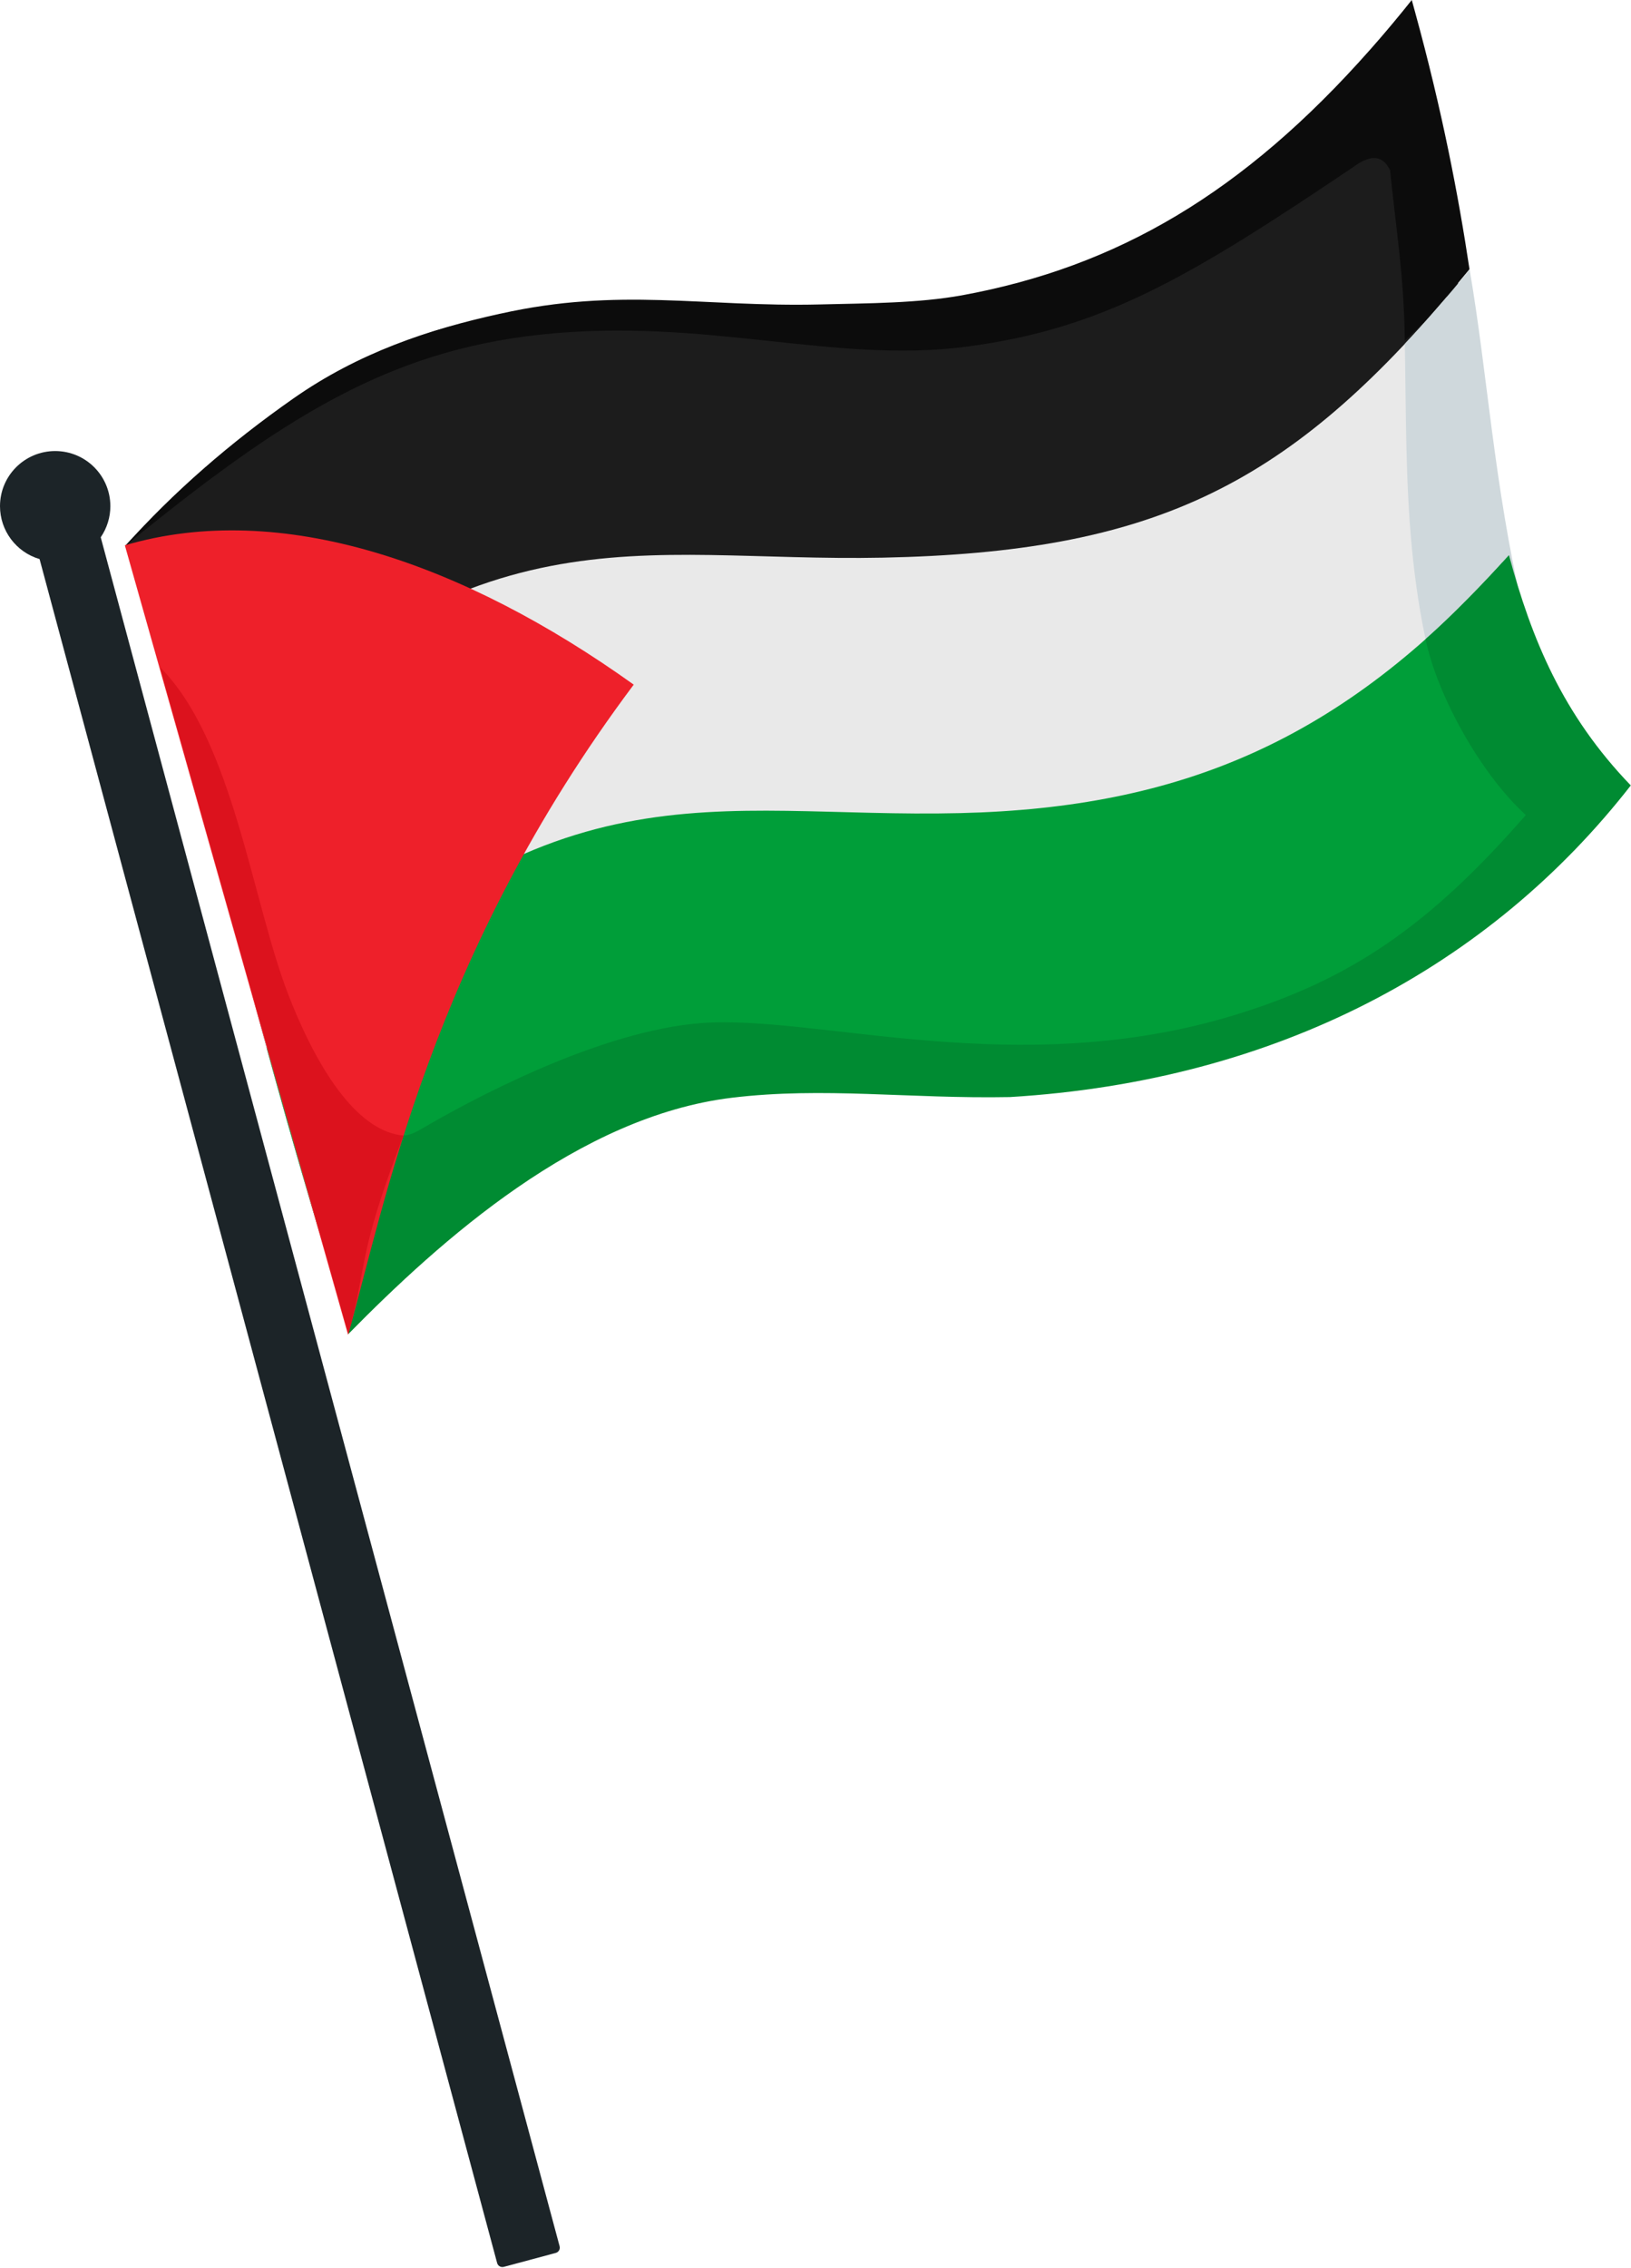
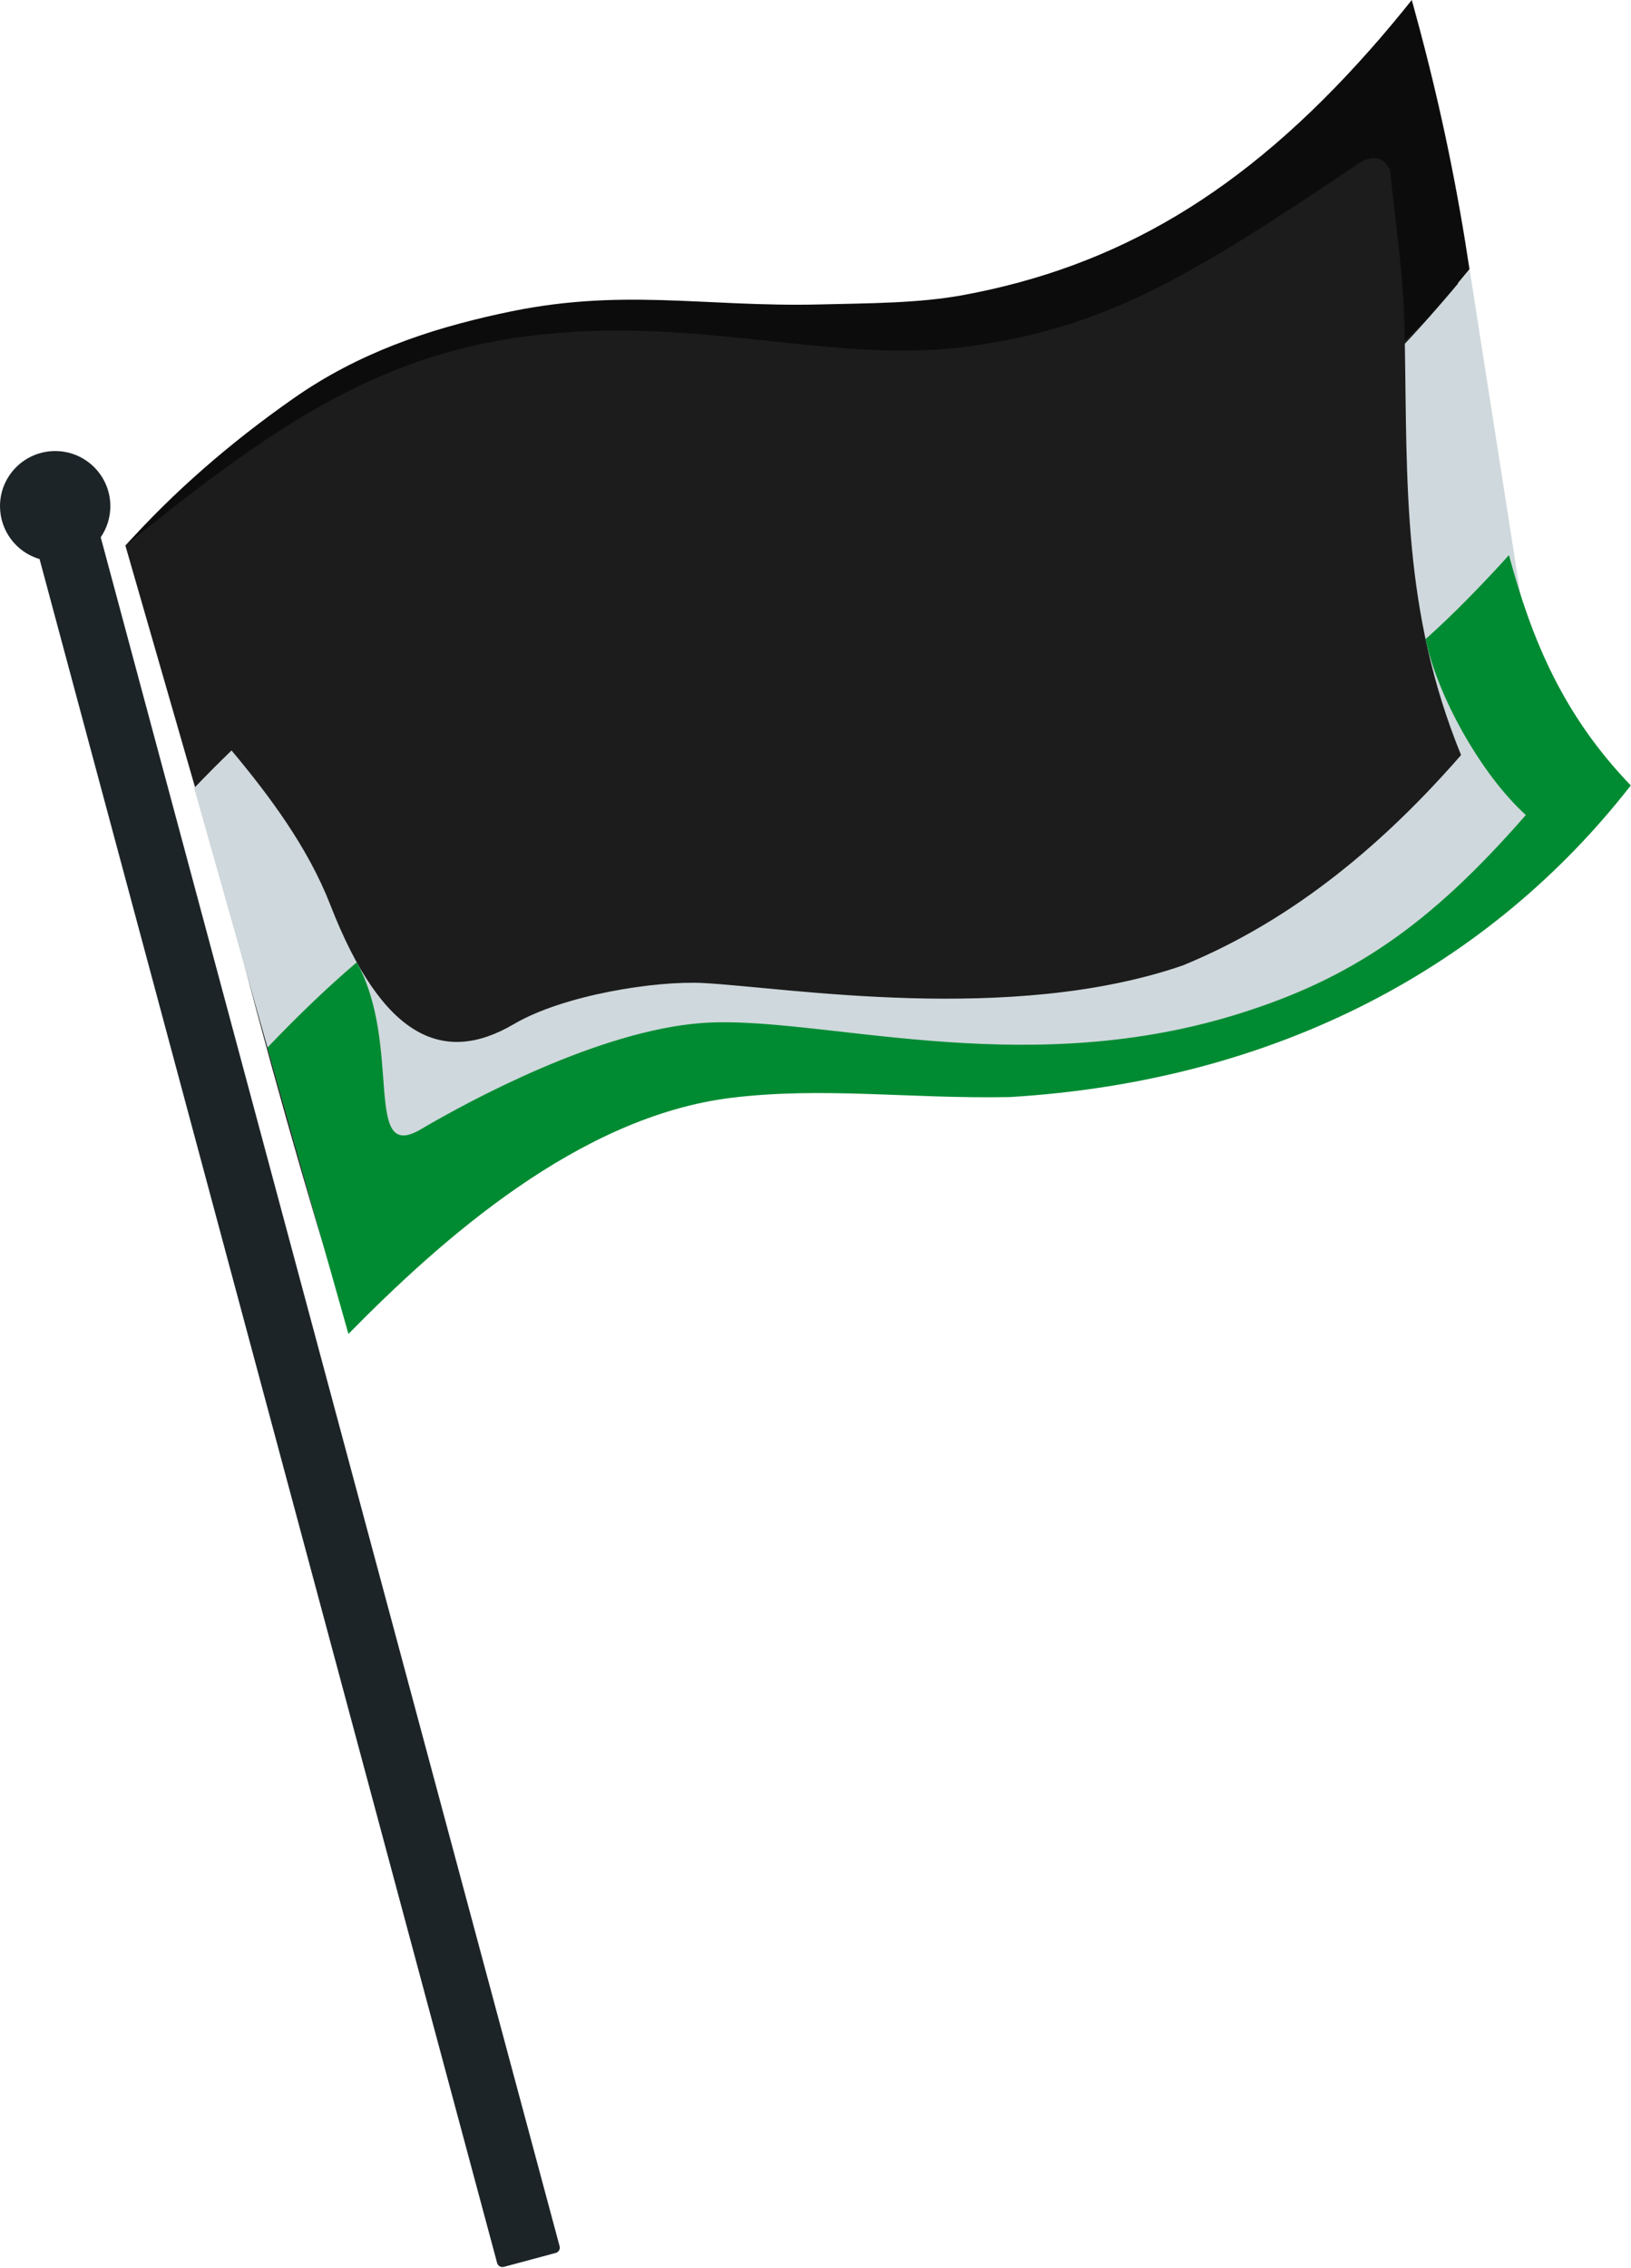
<svg xmlns="http://www.w3.org/2000/svg" height="428.6" preserveAspectRatio="xMidYMid meet" version="1.0" viewBox="0.0 0.0 308.3 428.6" width="308.3" zoomAndPan="magnify">
  <g>
    <g id="change1_1">
      <path clip-rule="evenodd" d="M264.57,8.28C230.95,50.3,200.9,57.31,155.02,58.42 c-46.93,1.13-78.12-11.4-131.32,44.69l19.73,68.46c6.75,26.73,14.3,53.19,22.46,79.45c58.58-63.26,84.39-46.83,125.01-47.79 c47.77-1.12,69.47-9.99,116.78-54.6c-19.98-20.72-24.54-41-29.43-71.66c0,0,0,0,0,0C277.19,56.83,273.59,40.49,264.57,8.28 L264.57,8.28z" fill="#1C1C1C" fill-rule="evenodd" />
    </g>
    <g id="change2_1">
      <path d="M10.43,85.25C4.67,85.25,0,89.91,0,95.67l0,0c0,4.62,3.05,8.69,7.48,10l86.49,322.05 c0.15,0.55,0.71,0.88,1.26,0.73l9.82-2.64c0.55-0.15,0.88-0.71,0.73-1.26l-86.74-323c1.18-1.73,1.82-3.78,1.82-5.88 C20.85,89.91,16.19,85.25,10.43,85.25L10.43,85.25z" fill="#1C2428" />
    </g>
    <g id="change3_1">
      <path clip-rule="evenodd" d="M266.86,0c-0.47,0.59-0.94,1.16-1.4,1.74 c-0.1,0.12-0.19,0.24-0.29,0.36c-0.46,0.56-0.91,1.11-1.37,1.66c-0.09,0.11-0.18,0.21-0.26,0.32c-0.4,0.48-0.81,0.96-1.21,1.44 c-0.09,0.11-0.18,0.22-0.28,0.33c-0.45,0.53-0.9,1.05-1.34,1.57c-0.1,0.12-0.2,0.23-0.31,0.35c-0.45,0.52-0.91,1.05-1.36,1.56 c-0.01,0.01-0.02,0.02-0.03,0.03c-23.97,27.13-47.87,41.08-77.14,46.45c-8.37,1.51-17.48,1.5-26.85,1.73 c-22.26,0.54-37.85-3.31-60.44,1.75l-0.08,0.01c-13.49,2.97-26.66,7.35-39,15.98c-12.14,8.5-22.74,17.76-31.81,27.88 c29.34-23.92,49.36-36.77,78.42-39.91c31.13-3.37,55.52,5.6,80.67,2.26c25.51-3.38,41.61-12.77,73.03-33.94 c3.46-2.59,5.66-2.1,6.95,0.62c1.21,11.98,2.61,19.6,2.78,32.21l4-3.84c2.75-3.21,5.53-6.36,8.23-9.68 c-2.1-13.96-5.16-29.94-10.31-48.69C267.27,1.46,267.07,0.73,266.86,0L266.86,0z" fill="#0C0C0C" fill-rule="evenodd" />
    </g>
    <g id="change4_1">
-       <path clip-rule="evenodd" d="M273.56,56.03 c-30.88,36.15-56.07,48.33-106.64,49.37c-46.61,0.95-77.69-11.23-130.23,43.55l6.75,22.62c6.75,26.73,14.3,53.19,22.46,79.45 c58.58-63.26,84.39-46.83,125.01-47.79c44.25-1.04,66.15-8.73,106.74-45.33c-1.41-4.12-2.6-8.4-3.66-12.91l-12.78-20.28 L273.56,56.03z" fill="#E9E9E9" fill-rule="evenodd" />
-     </g>
+       </g>
    <g id="change5_1">
-       <path clip-rule="evenodd" d="M277.8,50.96c-4.17,5.07-8.26,9.78-12.25,14.02 c0.46,26.25-0.47,50.56,10.63,77.73c-18.25,20.94-35.81,32.87-52.6,39.76c-32.51,11.2-74.62,4.19-90.59,3.33 c-9-0.49-26.48,2.24-35.88,7.77c-13.21,7.77-24.82,2.78-34.69-22.59c-4.17-10.71-11.35-20.41-18.65-29.14 c-2.32,2.23-4.67,4.6-7.07,7.1l0.22,0.79l10.12,35.79l14.33,50.69c1.49,4.95,3,9.89,4.53,14.82 c58.58-63.26,84.39-46.83,125.01-47.79c44.25-1.04,66.15-8.73,106.74-45.33c-3.57-10.42-5.74-21.92-7.92-35.44 c-1.38-3.09-1.9-5.42-1.91-7.42C282.29,90.86,281.26,71.24,277.8,50.96z" fill="#CFD8DC" fill-rule="evenodd" />
+       <path clip-rule="evenodd" d="M277.8,50.96c-4.17,5.07-8.26,9.78-12.25,14.02 c0.46,26.25-0.47,50.56,10.63,77.73c-18.25,20.94-35.81,32.87-52.6,39.76c-32.51,11.2-74.62,4.19-90.59,3.33 c-9-0.49-26.48,2.24-35.88,7.77c-13.21,7.77-24.82,2.78-34.69-22.59c-4.17-10.71-11.35-20.41-18.65-29.14 c-2.32,2.23-4.67,4.6-7.07,7.1l0.22,0.79l10.12,35.79l14.33,50.69c1.49,4.95,3,9.89,4.53,14.82 c58.58-63.26,84.39-46.83,125.01-47.79c44.25-1.04,66.15-8.73,106.74-45.33c-3.57-10.42-5.74-21.92-7.92-35.44 c-1.38-3.09-1.9-5.42-1.91-7.42z" fill="#CFD8DC" fill-rule="evenodd" />
    </g>
    <g id="change6_1">
-       <path clip-rule="evenodd" d="M284.06,106.24 c-30.42,33.75-60.9,46.44-102.54,47.44c-46.86,1.13-78.03-11.37-131.09,44.45c4.85,17.73,10.02,35.36,15.47,52.89 c58.58-63.26,84.39-46.83,125.01-47.79c47.77-1.12,69.47-9.99,116.78-54.6C294.81,135.29,288.34,122.12,284.06,106.24z" fill="#009E39" fill-rule="evenodd" />
-     </g>
+       </g>
    <g id="change7_1">
      <path clip-rule="evenodd" d="M285.23,104.92c-4.85,5.38-10.86,11.54-15.76,15.88 c2.23,10.75,10.49,25.58,18.95,33.24c-18.25,20.94-33.12,31.09-54.95,37.78c-41.16,12.61-79-0.09-100.84,1.54 c-19.38,1.45-43.7,14.56-53.1,20.09c-11.04,6.49-3.38-15.81-12.1-31.57c-5.39,4.61-10.99,9.94-16.87,16.11l15.3,54.13 c17.5-17.79,43.58-41.14,72.47-44.64c17.35-2.1,33.59,0.23,52.56-0.13c50.62-3.05,90.77-24.78,117.37-58.9 C295.39,135.09,289.51,120.8,285.23,104.92L285.23,104.92z" fill="#008B32" fill-rule="evenodd" />
    </g>
    <g id="change8_1">
-       <path clip-rule="evenodd" d="M23.6,103.07l42.2,149.22 c6.89-24.23,15.52-71.54,53.99-122.89C87.59,106.37,53.09,94.4,23.6,103.07L23.6,103.07z" fill="#EE202A" fill-rule="evenodd" />
-     </g>
+       </g>
    <g id="change9_1">
-       <path clip-rule="evenodd" d="M23.9,102.98c-0.02,0.01-0.05,0.01-0.07,0.02 c-0.04,0.05-0.09,0.1-0.13,0.15C23.76,103.09,23.83,103.04,23.9,102.98L23.9,102.98z M30.24,126.09l35.61,125.99 c3.67-12.97,1.48-14.3,10.43-37.46c-8.07-0.65-15.66-10.91-21.76-26.58C47.66,170.41,44.09,139.97,30.24,126.09z" fill="#DC121D" fill-rule="evenodd" />
-     </g>
+       </g>
  </g>
</svg>